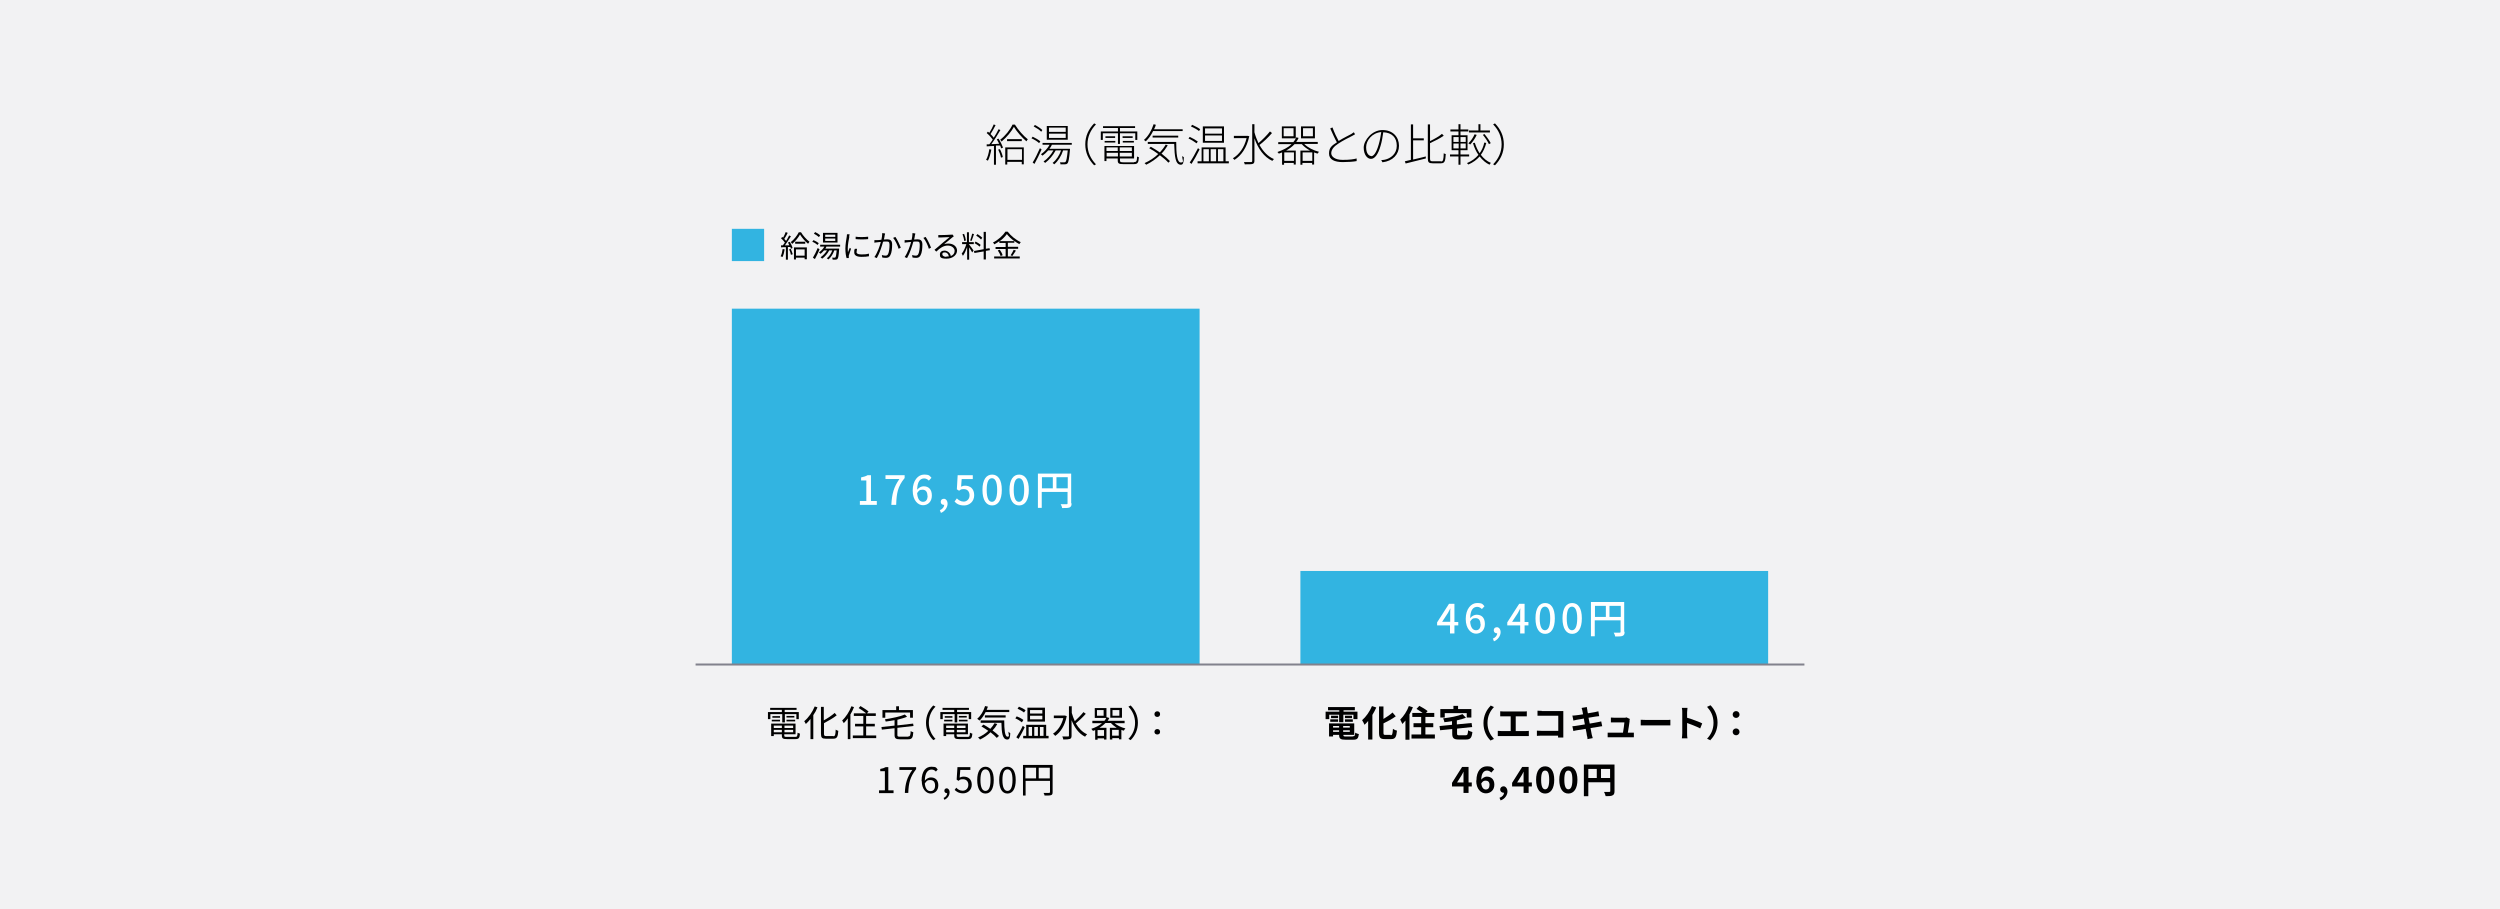
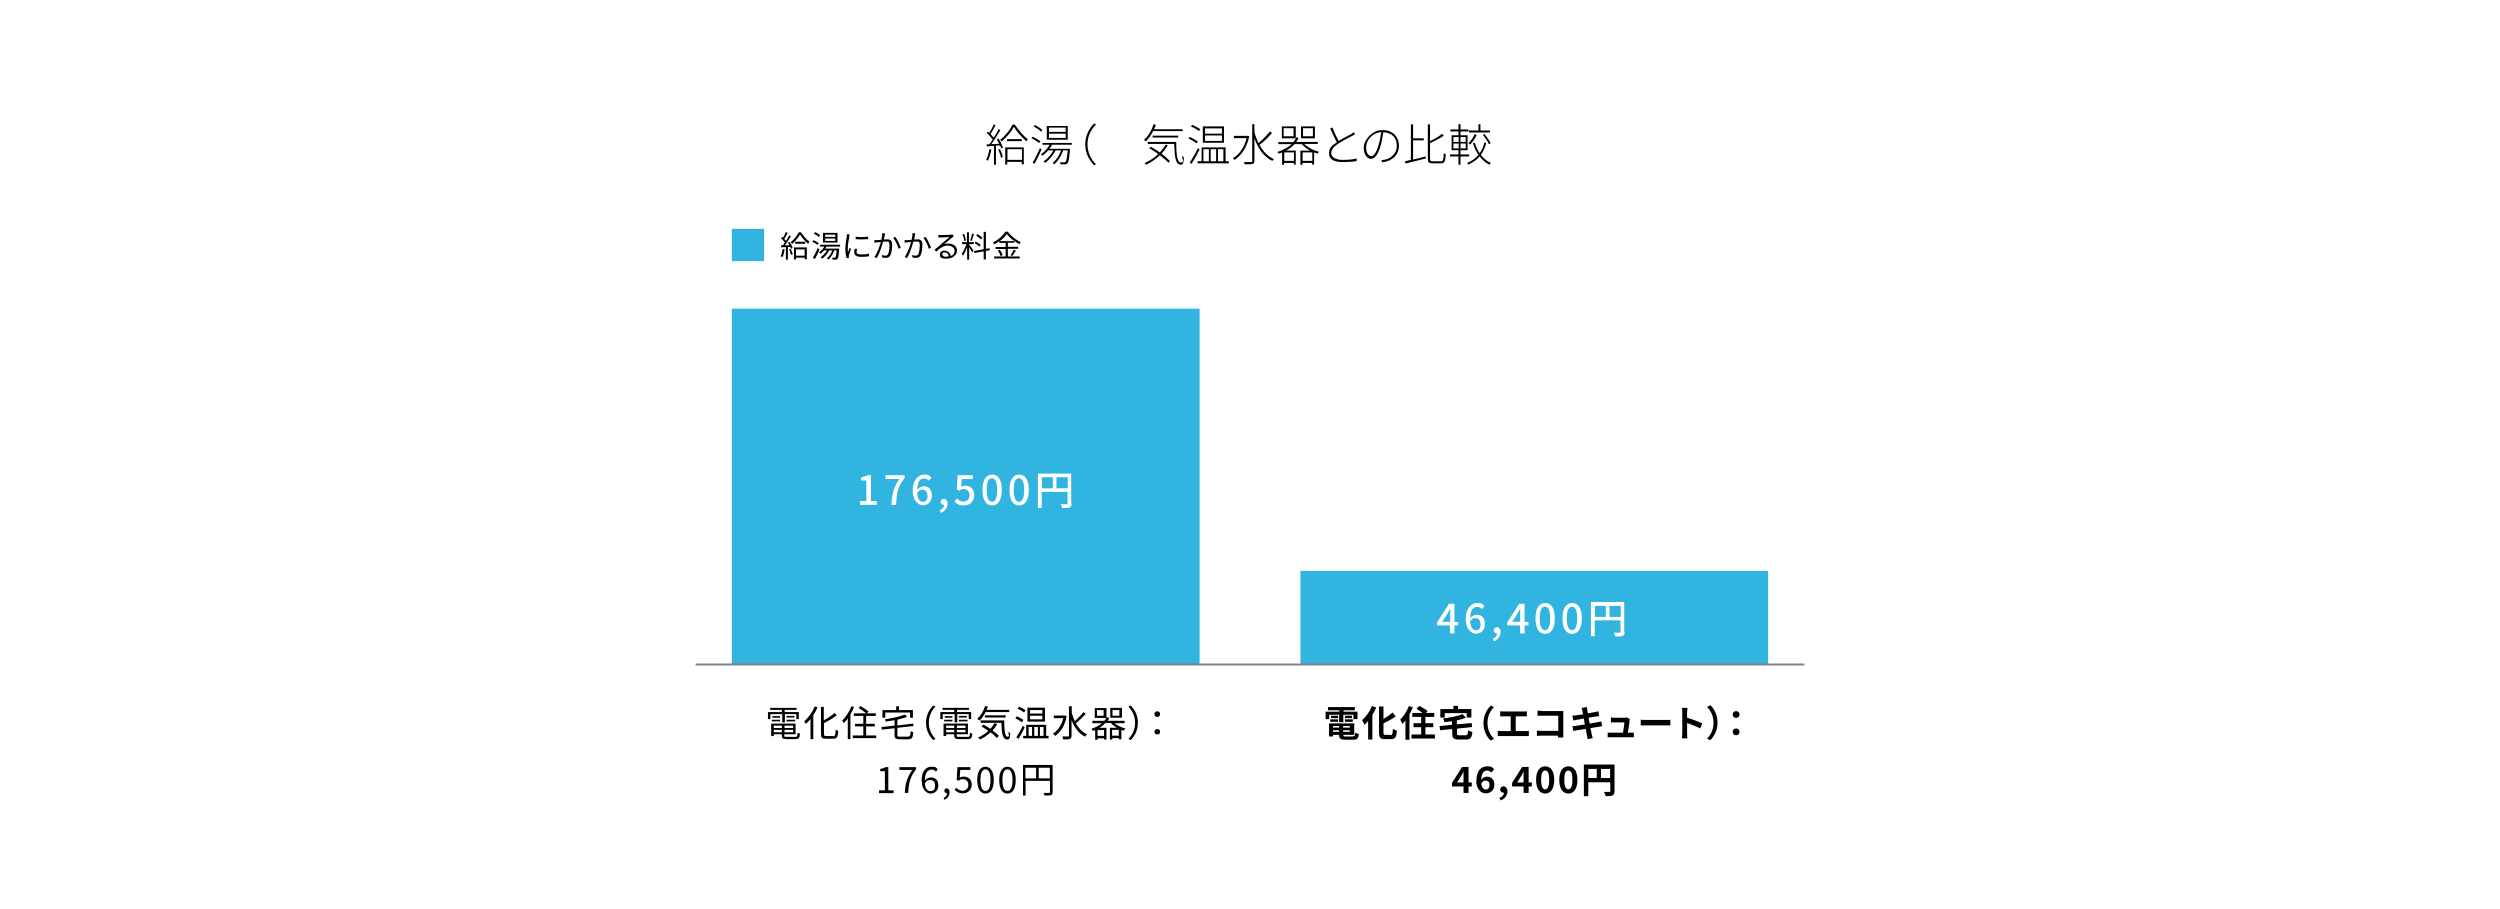
<svg xmlns="http://www.w3.org/2000/svg" id="_レイヤー_1" data-name="レイヤー 1" version="1.1" viewBox="0 0 1240 451">
  <defs>
    <style>
      .cls-1 {
        fill: none;
        stroke: #82828c;
      }

      .cls-2 {
        fill: #32b4e1;
      }

      .cls-2, .cls-3, .cls-4, .cls-5 {
        stroke-width: 0px;
      }

      .cls-3 {
        fill: #000;
      }

      .cls-6 {
        isolation: isolate;
      }

      .cls-4 {
        fill: #fff;
      }

      .cls-5 {
        fill: #f2f2f3;
      }
    </style>
  </defs>
  <g id="_長方形_2938" data-name="長方形 2938">
-     <rect class="cls-5" x="0" width="1240" height="451" />
-   </g>
+     </g>
  <g>
    <rect id="_長方形_2949" data-name="長方形 2949" class="cls-2" x="363" y="153.1" width="232" height="176.5" />
    <g>
      <g id="_ガス併用住宅" data-name="ガス併用住宅" class="cls-6">
        <g class="cls-6">
          <path class="cls-3" d="M387.8,354.2h-5.7v2.5h-1.2v-3.5h6.9v-1.1h-5.8v-1h13.1v1h-5.9v1.1h7v3.5h-1.2v-2.5h-5.7v4.1h-1.3v-4.1ZM394.4,365.5c1,0,1.1-.3,1.2-2.1.3.2.8.4,1.2.5-.2,2.2-.6,2.7-2.3,2.7h-4.1c-2,0-2.6-.3-2.6-1.8v-.6h-4v.9h-1.3v-6.2h12.1v5.3h-5.6v.6c0,.6.2.7,1.4.7h4ZM382.8,357h4.1v.8h-4.1v-.8ZM386.9,356h-3.8v-.8h3.8v.8ZM383.8,359.9v1.2h4v-1.2h-4ZM387.8,363.2v-1.2h-4v1.2h4ZM393.4,359.9h-4.3v1.2h4.3v-1.2ZM393.4,363.2v-1.2h-4.3v1.2h4.3ZM394,355.1v.8h-3.9v-.8h3.9ZM390.1,357h4.3v.8h-4.3v-.8Z" />
          <path class="cls-3" d="M405.4,351c-.5,1.3-1.2,2.6-2,3.7v11.9h-1.4v-10c-.8,1-1.5,1.8-2.3,2.5-.1-.3-.6-1-.8-1.4,2.1-1.7,4-4.4,5.2-7.3l1.3.4ZM413.2,365.2c1,0,1.2-.6,1.3-3.3.3.2.9.5,1.3.6-.2,2.9-.6,3.9-2.5,3.9h-3.7c-1.9,0-2.4-.5-2.4-2.5v-13.3h1.4v6.7c2-1.1,4.1-2.5,5.4-3.7l1,1.2c-1.7,1.4-4.1,2.7-6.3,3.9v5.2c0,1,.2,1.2,1.2,1.2h3.5Z" />
          <path class="cls-3" d="M423.6,350.7c-.5,1.3-1.1,2.5-1.8,3.7v12.2h-1.3v-10.3c-.6.9-1.3,1.7-2,2.4-.1-.3-.5-1-.8-1.3,1.8-1.7,3.6-4.4,4.6-7.1l1.2.4ZM434.6,364.8v1.3h-11.6v-1.3h5.2v-4.5h-4.1v-1.3h4.1v-3.9h-4.7v-1.3h6.1c-.9-.8-2.5-1.9-3.7-2.6l.9-1c1.3.8,3.1,1.9,4,2.7l-.8.9h4.4v1.3h-4.8v3.9h4.3v1.3h-4.3v4.5h5.1Z" />
          <path class="cls-3" d="M450.4,365.3c1,0,1.2-.5,1.3-2.7.3.3.9.4,1.3.6-.2,2.7-.6,3.5-2.6,3.5h-4c-2.1,0-2.7-.5-2.7-2.2v-3.3l-6.3.7-.2-1.3,6.5-.7v-2.7c-1.5.3-3,.5-4.4.7,0-.3-.3-.8-.4-1.1,3.6-.6,7.7-1.4,9.9-2.4l1.1,1.1c-1.3.6-3,1-4.8,1.5v2.8l7.8-.9.2,1.2-8,.9v3.5c0,.8.2.9,1.4.9h3.9ZM439.1,356h-1.4v-3.8h6.8v-1.9h1.4v1.9h6.9v3.8h-1.4v-2.6h-12.3v2.6Z" />
          <path class="cls-3" d="M462.9,349.9l1.1.6c-2.1,2.1-3.3,4.8-3.3,8s1.3,5.9,3.3,8l-1.1.6c-2.2-2.2-3.6-5.1-3.6-8.6s1.4-6.4,3.6-8.6Z" />
          <path class="cls-3" d="M473.3,354.2h-5.7v2.5h-1.2v-3.5h6.9v-1.1h-5.8v-1h13.1v1h-5.9v1.1h7v3.5h-1.2v-2.5h-5.7v4.1h-1.3v-4.1ZM479.9,365.5c1,0,1.1-.3,1.2-2.1.3.2.8.4,1.2.5-.2,2.2-.6,2.7-2.3,2.7h-4.1c-2,0-2.6-.3-2.6-1.8v-.6h-4v.9h-1.3v-6.2h12.1v5.3h-5.6v.6c0,.6.2.7,1.4.7h4ZM468.3,357h4.1v.8h-4.1v-.8ZM472.4,356h-3.8v-.8h3.8v.8ZM469.3,359.9v1.2h4v-1.2h-4ZM473.3,363.2v-1.2h-4v1.2h4ZM478.9,359.9h-4.3v1.2h4.3v-1.2ZM478.9,363.2v-1.2h-4.3v1.2h4.3ZM479.5,355.1v.8h-3.9v-.8h3.9ZM475.6,357h4.3v.8h-4.3v-.8Z" />
          <path class="cls-3" d="M488.8,353.3c-.8,1.6-1.8,3-2.9,4.1-.3-.2-.9-.6-1.2-.9,1.7-1.4,3.1-3.7,3.9-6.3l1.4.3c-.2.6-.4,1.1-.6,1.6h11.2v1.1h-11.7ZM494.6,359.2c-.6,1.1-1.4,2.2-2.3,3.1,1.3.9,2.4,1.9,3.2,2.7l-1.1,1c-.7-.8-1.8-1.8-3.1-2.8-1.5,1.5-3.3,2.7-5.2,3.6-.2-.3-.7-.8-1-1,1.9-.8,3.7-1.9,5.1-3.3-1.1-.8-2.3-1.5-3.4-2.2l1-.9c1.1.6,2.3,1.3,3.4,2.1.8-.9,1.5-1.8,2.1-2.8l1.3.4ZM498.1,357.3c0,4.6.3,8.1,1.6,8.1s.4-1,.5-2.5c.3.3.6.6.9.8-.1,2.3-.4,3.1-1.5,3.1-2.4,0-2.8-3.4-2.9-8.3h-10.3v-1.2h11.6ZM488.5,355.9v-1.1h10.3v1.1h-10.3Z" />
          <path class="cls-3" d="M506.9,358.3c-.7-.6-2.1-1.5-3.3-2l.7-1c1.2.5,2.6,1.2,3.3,1.8l-.7,1.1ZM508.3,360.7c-.9,1.9-2.1,4.1-3.1,5.8l-1.1-.8c.9-1.4,2.3-3.7,3.2-5.7l1,.8ZM507.9,353.4c-.7-.6-2.1-1.4-3.2-1.9l.7-1c1.1.4,2.6,1.2,3.3,1.8l-.8,1.1ZM520.1,365v1.2h-12.6v-1.2h1.5v-5.5h9.9v5.5h1.2ZM518.3,357.9h-8.7v-6.9h8.7v6.9ZM510.2,365h1.7v-4.4h-1.7v4.4ZM517,352.2h-6.1v1.7h6.1v-1.7ZM517,355h-6.1v1.8h6.1v-1.8ZM513,360.6v4.4h1.8v-4.4h-1.8ZM515.8,360.6v4.4h1.8v-4.4h-1.8Z" />
          <path class="cls-3" d="M529.1,355.2c-.9,4.7-3.1,8-5.7,9.8-.2-.3-.8-.8-1.1-1.1,2.3-1.5,4.2-4.1,5.1-7.7h-4.7v-1.3h5.5c0,0,.9.3.9.3ZM538.5,354.1c-1.4,1.6-3.4,3.5-4.9,4.7,1.4,2.4,3.3,4.4,5.6,5.4-.3.3-.8.8-1,1.2-3.1-1.5-5.3-4.6-6.7-8.2v7.7c0,1-.3,1.4-.8,1.6-.6.2-1.6.3-3.3.3,0-.4-.3-1.1-.5-1.5,1.3,0,2.4,0,2.8,0,.4,0,.5-.1.5-.5v-14.5h1.4v3.3c.4,1.4.9,2.8,1.5,4.1,1.4-1.3,3.2-3.1,4.3-4.5l1.2.9Z" />
          <path class="cls-3" d="M552.7,358.6c1.4,1.2,3.4,2.2,5.5,2.7-.3.3-.6.8-.8,1.1-.4-.1-.8-.2-1.2-.4v4.7h-1.2v-.6h-3.3v.7h-1.2v-5.8h3.4c-1.1-.7-2.1-1.5-2.9-2.4h-2.7c-.8.9-1.9,1.7-3,2.4h3.5v5.8h-1.2v-.6h-3.2v.7h-1.2v-4.8c-.4.2-.7.3-1.1.4-.2-.3-.6-.8-.8-1,2.1-.7,3.9-1.6,5.3-2.8h-4.8v-1.2h6c.4-.4.7-.9.9-1.4h-5.7v-4.9h5.8v4.7-.2c.1,0,1.4.4,1.4.4-.2.5-.5,1-.8,1.4h8.4v1.2h-5ZM547.4,352.2h-3.3v2.8h3.3v-2.8ZM547.6,362.1h-3.2v2.9h3.2v-2.9ZM556.5,356h-5.8v-4.9h5.8v4.9ZM554.9,364.9v-2.9h-3.3v2.9h3.3ZM555.2,352.2h-3.4v2.8h3.4v-2.8Z" />
          <path class="cls-3" d="M560.8,367.1l-1.1-.6c2.1-2.1,3.3-4.8,3.3-8s-1.3-5.9-3.3-8l1.1-.6c2.2,2.2,3.6,5.1,3.6,8.6s-1.4,6.4-3.6,8.6Z" />
          <path class="cls-3" d="M572.6,354.2c0-.8.6-1.4,1.4-1.4s1.4.5,1.4,1.4-.6,1.4-1.4,1.4-1.4-.5-1.4-1.4ZM572.6,363c0-.8.6-1.4,1.4-1.4s1.4.5,1.4,1.4-.6,1.3-1.4,1.3-1.4-.5-1.4-1.3Z" />
          <path class="cls-3" d="M436,392h2.9v-9.5h-2.3v-1.1c1.2-.2,2-.5,2.7-.9h1.3v11.5h2.6v1.4h-7.2v-1.4Z" />
          <path class="cls-3" d="M452.5,381.9h-6.4v-1.4h8.3v1c-3,3.9-3.7,6.8-3.9,11.8h-1.7c.2-4.8,1.2-7.9,3.7-11.4Z" />
          <path class="cls-3" d="M457.1,387.4c0-5.2,2.3-7.1,4.9-7.1s2.4.6,3.1,1.4l-.9,1c-.5-.6-1.3-1-2.1-1-1.8,0-3.3,1.4-3.4,5.5.8-1,2-1.6,3-1.6,2.2,0,3.7,1.3,3.7,3.9s-1.7,4.1-3.8,4.1-4.4-2.1-4.4-6.2ZM458.7,388.5c.2,2.5,1.2,3.9,2.8,3.9s2.3-1.1,2.3-2.8-.8-2.7-2.4-2.7-1.8.5-2.7,1.7Z" />
          <path class="cls-3" d="M468,395.8c1.1-.5,1.8-1.4,1.8-2.4,0,0-.1,0-.2,0-.6,0-1.2-.4-1.2-1.2s.6-1.2,1.2-1.2,1.4.7,1.4,1.9c0,1.7-1,3.1-2.6,3.8l-.4-1Z" />
          <path class="cls-3" d="M473.5,391.8l.8-1.1c.8.8,1.7,1.5,3.2,1.5s2.8-1.1,2.8-2.9-1.1-2.8-2.7-2.8-1.4.3-2.2.8l-.9-.6.4-6.2h6.4v1.4h-5l-.3,3.8c.6-.3,1.2-.5,2-.5,2.2,0,4,1.3,4,4s-2.1,4.3-4.3,4.3-3.3-.9-4.2-1.7Z" />
          <path class="cls-3" d="M484.7,386.9c0-4.3,1.6-6.6,4.1-6.6s4.1,2.3,4.1,6.6-1.5,6.7-4.1,6.7-4.1-2.4-4.1-6.7ZM491.3,386.9c0-3.8-1-5.3-2.5-5.3s-2.5,1.5-2.5,5.3,1,5.4,2.5,5.4,2.5-1.6,2.5-5.4Z" />
          <path class="cls-3" d="M495.6,386.9c0-4.3,1.6-6.6,4.1-6.6s4.1,2.3,4.1,6.6-1.5,6.7-4.1,6.7-4.1-2.4-4.1-6.7ZM502.2,386.9c0-3.8-1-5.3-2.5-5.3s-2.5,1.5-2.5,5.3,1,5.4,2.5,5.4,2.5-1.6,2.5-5.4Z" />
          <path class="cls-3" d="M522.1,392.9c0,.9-.2,1.3-.8,1.5-.6.2-1.6.2-3.2.2,0-.4-.3-1-.5-1.3,1.2,0,2.4,0,2.7,0,.3,0,.5-.1.5-.5v-5.5h-12.1v7.3h-1.3v-15.2h14.7v13.4ZM508.6,386.1h5.3v-5.3h-5.3v5.3ZM520.7,386.1v-5.3h-5.5v5.3h5.5Z" />
        </g>
      </g>
      <g id="_電化住宅" data-name="電化住宅" class="cls-6">
        <g class="cls-6">
          <path class="cls-3" d="M659.4,356.7h-1.9v-3.7h6.8v-.7h-5.6v-1.6h13.3v1.6h-5.6v.7h6.9v3.7h-2v-2.2h-5v3.7h-2.1v-3.7h-4.9v2.2ZM671,365.2c.9,0,1.1-.3,1.2-1.8.4.3,1.2.6,1.8.7-.3,2.2-.8,2.8-2.8,2.8h-3.8c-2.5,0-3.2-.5-3.2-2.4h0c0,0-3,0-3,0v.8h-2v-6.5h12.5v5.7h-5.4c0,.7.2.8,1.3.8h3.4ZM659.8,356.8h3.9v1.2h-3.9v-1.2ZM663.7,356.2h-3.5v-1.2h3.5v1.2ZM661.2,360.1v.8h3v-.8h-3ZM664.2,363v-.8h-3v.8h3ZM669.5,360.1h-3.3v.8h3.3v-.8ZM669.5,363v-.8h-3.3v.8h3.3ZM670.6,355v1.2h-3.5v-1.2h3.5ZM667.1,356.8h3.9v1.2h-3.9v-1.2Z" />
          <path class="cls-3" d="M682.6,351c-.5,1.2-1.2,2.4-1.9,3.6v12.2h-2.1v-9.2c-.6.7-1.2,1.4-1.8,1.9-.2-.5-.8-1.7-1.2-2.3,1.9-1.6,3.8-4.3,4.9-7l2.1.7ZM689.7,364.7c.9,0,1-.6,1.2-3.2.5.4,1.4.8,2,.9-.3,3.1-.8,4.2-2.9,4.2h-3.1c-2.3,0-2.9-.7-2.9-3.3v-12.9h2.2v6.2c1.7-1,3.3-2.1,4.5-3.2l1.6,1.9c-1.8,1.3-4,2.5-6.1,3.5v4.5c0,1.1.1,1.2,1,1.2h2.6Z" />
          <path class="cls-3" d="M700.8,350.8c-.5,1.2-1,2.3-1.7,3.5v12.6h-2v-9.5c-.5.6-1,1.2-1.5,1.7-.2-.5-.8-1.7-1.1-2.2,1.7-1.6,3.4-4.2,4.3-6.7l2,.6ZM711.7,364.3v2h-11.6v-2h4.8v-3.6h-3.8v-2h3.8v-3.1h-4.4v-2h5.1c-.9-.7-2.1-1.4-3-2l1.4-1.5c1.3.7,3.2,1.8,4.1,2.6l-.8.9h4.1v2h-4.4v3.1h3.9v2h-3.9v3.6h4.6Z" />
          <path class="cls-3" d="M726.9,364.7c1,0,1.1-.4,1.3-2.5.5.4,1.5.7,2.1.9-.3,2.9-1,3.7-3.2,3.7h-3.5c-2.6,0-3.3-.7-3.3-3v-2.2l-6,.6-.3-2.1,6.2-.6v-1.8c-1.3.2-2.6.4-3.8.5,0-.5-.4-1.4-.6-1.9,3.5-.4,7.3-1.1,9.6-2.1l1.7,1.8c-1.3.5-2.9,1-4.5,1.3v2l7.3-.7.3,2-7.5.8v2.4c0,.8.2.9,1.2.9h3.1ZM716.6,355.9h-2.2v-4.2h6.5v-1.6h2.3v1.6h6.6v4.2h-2.3v-2.2h-10.9v2.2Z" />
          <path class="cls-3" d="M739.3,349.9l1.7.8c-1.8,1.9-3.2,4.4-3.2,7.9s1.4,5.9,3.2,7.9l-1.7.8c-1.9-1.9-3.5-4.8-3.5-8.6s1.6-6.7,3.5-8.6Z" />
          <path class="cls-3" d="M745.8,352.9h9.8c.5,0,1.2,0,1.7-.1v2.5c-.5,0-1.2,0-1.7,0h-3.8v7.3h4.8c.6,0,1.2,0,1.7-.1v2.6c-.5,0-1.3,0-1.7,0h-11.9c-.5,0-1.2,0-1.8,0v-2.6c.6,0,1.2.1,1.8.1h4.6v-7.3h-3.5c-.5,0-1.3,0-1.7,0v-2.5c.5,0,1.2.1,1.7.1Z" />
          <path class="cls-3" d="M764.7,352.7h9.1c.5,0,1.3,0,1.6,0,0,.4,0,1.1,0,1.7v9.3c0,.6,0,1.6,0,2.1h-2.6c0-.3,0-.6,0-.9h-8.2c-.7,0-1.7,0-2.3.1v-2.6c.6,0,1.4.1,2.3.1h8.3v-7.5h-8.1c-.8,0-1.7,0-2.2,0v-2.5c.7,0,1.6.1,2.2.1Z" />
          <path class="cls-3" d="M784.6,351.1l2.5-.4c0,.4.1,1,.2,1.4,0,.3.1.8.3,1.7,1.5-.3,2.9-.5,3.5-.6.6-.1,1.3-.3,1.7-.4l.4,2.4c-.4,0-1.1.1-1.7.2-.7.1-2.1.3-3.6.6.2.9.4,1.9.6,2.9,1.6-.3,3.1-.5,3.9-.7.7-.1,1.4-.3,1.8-.4l.5,2.4c-.5,0-1.2.2-1.9.3-.9.1-2.3.4-3.9.6.3,1.5.5,2.7.6,3.2.1.5.3,1.2.5,1.8l-2.6.5c0-.7-.1-1.3-.3-1.8,0-.5-.3-1.8-.6-3.3-1.8.3-3.5.6-4.3.7-.8.1-1.4.3-1.8.4l-.5-2.4c.5,0,1.3-.1,1.9-.2.8-.1,2.5-.4,4.3-.7-.2-1-.4-2-.5-2.9-1.6.3-3,.5-3.5.6-.6.1-1,.2-1.7.4l-.5-2.5c.6,0,1.1,0,1.7-.1.6,0,2-.3,3.6-.5-.1-.8-.3-1.3-.3-1.6-.1-.5-.2-.9-.4-1.4Z" />
          <path class="cls-3" d="M808.3,357.5c-.1,1.1-.6,4.2-.9,5.9h1.2c.5,0,1.3,0,1.8,0v2.3c-.4,0-1.2,0-1.7,0h-9.5c-.6,0-1.1,0-1.8,0v-2.3c.5,0,1.2,0,1.8,0h5.8c.3-1.5.6-4.1.7-5.1h-4.9c-.6,0-1.3,0-1.8,0v-2.4c.5,0,1.3.1,1.8.1h4.6c.4,0,1.1,0,1.3-.2l1.7.8c0,.2-.1.6-.2.8Z" />
          <path class="cls-3" d="M816.7,357.1h9.7c.8,0,1.6,0,2.1-.1v2.8c-.4,0-1.4,0-2.1,0h-9.7c-1,0-2.2,0-2.9,0v-2.8c.6,0,2,.1,2.9.1Z" />
          <path class="cls-3" d="M834.4,353.3c0-.6,0-1.5-.2-2.2h2.8c0,.6-.2,1.4-.2,2.2v2.7c2.4.7,5.9,2,7.5,2.8l-1,2.5c-1.9-1-4.6-2-6.5-2.7v5.1c0,.5,0,1.8.2,2.5h-2.8c.1-.7.2-1.8.2-2.5v-10.4Z" />
          <path class="cls-3" d="M848.4,367.2l-1.7-.8c1.8-1.9,3.2-4.4,3.2-7.9s-1.4-5.9-3.2-7.9l1.7-.8c1.9,1.9,3.5,4.8,3.5,8.6s-1.6,6.7-3.5,8.6Z" />
          <path class="cls-3" d="M859.4,354.4c0-1,.8-1.7,1.7-1.7s1.7.7,1.7,1.7-.8,1.7-1.7,1.7-1.7-.7-1.7-1.7ZM859.4,363c0-1,.8-1.7,1.7-1.7s1.7.7,1.7,1.7-.8,1.7-1.7,1.7-1.7-.7-1.7-1.7Z" />
          <path class="cls-3" d="M725.9,390.1h-5.7v-1.8l5-7.9h3.2v7.7h1.6v2h-1.6v3.2h-2.5v-3.2ZM725.9,388.1v-2.6c0-.8,0-2,0-2.8h0c-.3.7-.7,1.4-1.1,2.1l-2.1,3.3h3.1Z" />
          <path class="cls-3" d="M732.3,387.2c0-5,2.5-7.1,5.2-7.1s2.8.7,3.6,1.5l-1.4,1.6c-.5-.5-1.3-1-2.1-1-1.5,0-2.8,1.1-2.9,4.5.7-.9,1.9-1.5,2.7-1.5,2.2,0,3.8,1.3,3.8,4s-1.9,4.3-4.2,4.3-4.8-1.9-4.8-6.4ZM734.7,388.6c.3,2.2,1.2,3,2.3,3s1.8-.8,1.8-2.3-.8-2.1-1.9-2.1-1.5.4-2.2,1.4Z" />
          <path class="cls-3" d="M743.8,395.7c1.4-.5,2.2-1.5,2.2-2.5h-.2c-.9,0-1.7-.6-1.7-1.6s.8-1.6,1.7-1.6,1.9,1,1.9,2.6-1.2,3.7-3.4,4.4l-.6-1.4Z" />
          <path class="cls-3" d="M755.7,390.1h-5.7v-1.8l5-7.9h3.2v7.7h1.6v2h-1.6v3.2h-2.5v-3.2ZM755.7,388.1v-2.6c0-.8,0-2,0-2.8h0c-.3.7-.7,1.4-1.1,2.1l-2.1,3.3h3.1Z" />
          <path class="cls-3" d="M761.9,386.8c0-4.4,1.8-6.7,4.5-6.7s4.5,2.3,4.5,6.7-1.8,6.8-4.5,6.8-4.5-2.4-4.5-6.8ZM768.4,386.8c0-3.6-.8-4.6-2-4.6s-2,1-2,4.6.9,4.7,2,4.7,2-1.1,2-4.7Z" />
          <path class="cls-3" d="M773.4,386.8c0-4.4,1.8-6.7,4.5-6.7s4.5,2.3,4.5,6.7-1.8,6.8-4.5,6.8-4.5-2.4-4.5-6.8ZM779.9,386.8c0-3.6-.8-4.6-2-4.6s-2,1-2,4.6.9,4.7,2,4.7,2-1.1,2-4.7Z" />
          <path class="cls-3" d="M800.8,392.4c0,1.2-.3,1.8-1,2.1-.7.4-1.8.4-3.4.4-.1-.6-.5-1.6-.8-2.1,1,0,2.2,0,2.6,0,.3,0,.5-.1.5-.4v-4.4h-10.9v6.9h-2.2v-15.7h15.2v13.2ZM787.8,385.9h4.2v-4.5h-4.2v4.5ZM798.6,385.9v-4.5h-4.5v4.5h4.5Z" />
        </g>
      </g>
    </g>
    <rect id="_長方形_2949-2" data-name="長方形 2949" class="cls-2" x="645" y="283.2" width="232" height="46.4" />
    <g id="_グループ_7504" data-name="グループ 7504">
      <g id="_グループ_7330" data-name="グループ 7330">
        <path id="_パス_10886" data-name="パス 10886" class="cls-2" d="M363,113.5h16v16h-16v-16Z" />
        <g id="_給湯料金" data-name="給湯料金" class="cls-6">
          <g class="cls-6">
            <path class="cls-3" d="M389.2,123.7c-.2,1.4-.6,2.9-1.1,3.8-.2-.1-.6-.3-.9-.4.5-.9.8-2.2,1-3.6l1,.2ZM391.7,119.9c.6,1,1.2,2.2,1.4,3.1l-.8.4c0-.3-.2-.6-.3-.9h-1.2v6.3h-1v-6.2c-.9,0-1.7,0-2.4.1v-1c0,0,.9,0,.9,0,.3-.4.7-.9,1-1.4-.5-.7-1.2-1.5-1.9-2.1l.6-.7c.1.1.3.3.4.4.5-.8,1-2,1.3-2.8l1,.4c-.5,1-1.1,2.2-1.7,3,.3.3.6.7.9,1,.6-.9,1.1-1.9,1.5-2.7l.9.4c-.9,1.4-2,3.2-3,4.5h2.2c-.2-.6-.5-1-.7-1.4l.8-.3ZM392.2,123.4c.4.9.8,2,1,2.7l-.9.3c-.1-.8-.5-1.9-.9-2.7l.8-.3ZM397.3,115.2c1,1.7,2.7,3.6,4.2,4.7-.2.3-.5.7-.7,1-1.5-1.2-3.1-3.1-4-4.6-.8,1.5-2.3,3.4-3.9,4.7-.1-.3-.4-.7-.7-.9,1.6-1.2,3.2-3.3,4-4.9h1.1ZM393.8,122.7h6.4v5.9h-1.1v-.8h-4.3v.9h-1v-6ZM399.4,119.9v1h-5v-1h5ZM394.8,123.7v3.1h4.3v-3.1h-4.3Z" />
            <path class="cls-3" d="M405.5,121.5c-.5-.5-1.6-1.2-2.6-1.6l.6-.8c.9.4,2,1,2.6,1.5l-.6.9ZM406.5,123.7c-.7,1.6-1.5,3.4-2.3,4.8l-1-.7c.7-1.1,1.7-3.1,2.4-4.8l.9.7ZM406.2,117.6c-.5-.5-1.6-1.2-2.5-1.7l.6-.8c.9.4,2,1.1,2.5,1.6l-.6.9ZM410,122.2c-.2.4-.4.7-.6,1.1h6.8s0,.3,0,.5c-.2,3-.4,4.1-.8,4.6-.2.3-.5.3-.9.4-.3,0-.9,0-1.5,0,0-.3-.1-.7-.3-1,.5,0,1,0,1.2,0s.3,0,.5-.2c.2-.3.4-1.2.6-3.4h-1.2c-.6,1.8-1.7,3.5-2.9,4.5-.2-.2-.6-.5-.8-.6,1.2-.9,2.1-2.3,2.7-3.9h-1.5c-.9,1.7-2.2,3.2-3.5,4.1-.2-.2-.5-.5-.8-.7,1.2-.8,2.4-2.1,3.2-3.4h-1.5c-.5.6-1.1,1.2-1.7,1.7-.2-.2-.6-.5-.8-.7,1-.7,2.1-1.8,2.7-2.9h-2.1v-.9h9.9v.9h-6.6ZM415.4,120.3h-7.2v-4.8h7.2v4.8ZM414.3,116.4h-5v1.1h5v-1.1ZM414.3,118.3h-5v1.2h5v-1.2Z" />
            <path class="cls-3" d="M421.3,117.3c-.3,1.4-.8,4.1-.8,5.7s0,1.4.1,2.1c.3-.7.6-1.6.9-2.2l.6.5c-.4,1.1-.9,2.7-1.1,3.4,0,.2,0,.5,0,.7,0,.2,0,.4,0,.5h-1.1c-.3-1-.6-2.7-.6-4.7s.5-4.8.7-6c0-.3.1-.7.1-1.1h1.3c0,.4-.2.9-.3,1.1ZM424.8,124.9c0,.7.5,1.3,2.5,1.3s2.5-.1,3.7-.4v1.3c-.9.2-2.2.3-3.7.3-2.5,0-3.6-.8-3.6-2.2s0-1,.3-1.8h1.1c-.1.7-.2,1.1-.2,1.5ZM430.6,117.4v1.2c-1.6.2-4.5.2-6.2,0v-1.2c1.6.3,4.7.2,6.2,0Z" />
            <path class="cls-3" d="M438.8,116.7c0,.4-.2,1.3-.4,2.1.7,0,1.3-.1,1.7-.1,1.3,0,2.4.5,2.4,2.5s-.2,4.2-.9,5.4c-.5,1-1.2,1.3-2.2,1.3s-1.3-.1-1.8-.2l-.2-1.2c.6.2,1.4.3,1.8.3s1-.1,1.3-.8c.5-1,.7-3,.7-4.6s-.6-1.6-1.6-1.6-1,0-1.6.1c-.6,2.2-1.6,5.5-3.1,8.1l-1.2-.5c1.5-2.1,2.7-5.5,3.2-7.5-.8,0-1.5.2-1.9.2-.3,0-1,.1-1.3.2v-1.3c.3,0,.7,0,1.2,0,.5,0,1.4,0,2.3-.2.2-1.1.4-2.2.4-3.3l1.4.2c0,.3-.1.6-.2.9ZM446.9,122.8l-1.2.6c-.4-1.5-1.6-4.2-2.7-5.4l1.1-.5c.9,1.2,2.2,4,2.7,5.4Z" />
            <path class="cls-3" d="M453.8,116.7c0,.4-.2,1.3-.4,2.1.7,0,1.3-.1,1.7-.1,1.3,0,2.4.5,2.4,2.5s-.2,4.2-.9,5.4c-.5,1-1.2,1.3-2.2,1.3s-1.3-.1-1.8-.2l-.2-1.2c.6.2,1.4.3,1.8.3s1-.1,1.3-.8c.5-1,.7-3,.7-4.6s-.6-1.6-1.6-1.6-1,0-1.6.1c-.6,2.2-1.6,5.5-3.1,8.1l-1.2-.5c1.5-2.1,2.7-5.5,3.2-7.5-.8,0-1.5.2-1.9.2-.3,0-1,.1-1.3.2v-1.3c.3,0,.7,0,1.2,0,.5,0,1.4,0,2.3-.2.2-1.1.4-2.2.4-3.3l1.4.2c0,.3-.1.6-.2.9ZM461.9,122.8l-1.2.6c-.4-1.5-1.6-4.2-2.7-5.4l1.1-.5c.9,1.2,2.2,4,2.7,5.4Z" />
            <path class="cls-3" d="M466.5,116.6c.8,0,4.4-.1,5.1-.2.4,0,.7,0,.8-.1l.7.9c-.3.2-.6.4-.8.6-.8.6-2.8,2.3-4,3.3.7-.2,1.4-.3,2.1-.3,2.5,0,4.3,1.5,4.3,3.5s-2,4-5.2,4-3.3-.9-3.3-2.1.9-1.9,2.3-1.9,2.9,1.2,3.1,2.7c1.2-.5,1.9-1.3,1.9-2.6s-1.4-2.6-3.4-2.6-3.8,1.1-5.7,3l-.9-.9c1.2-1,3.2-2.6,4-3.4.8-.7,2.7-2.3,3.5-2.9-.8,0-3.8.2-4.6.2-.3,0-.7,0-1,0v-1.2c.3,0,.7,0,1,0ZM469.4,127.2c.4,0,.8,0,1.2,0-.1-1.2-.9-2-2-2s-1.2.4-1.2,1,.8,1.2,2,1.2Z" />
            <path class="cls-3" d="M480.7,121.3c.4.5,1.9,2.4,2.2,3l-.7.9c-.3-.6-1-1.7-1.5-2.5v6.1h-1v-6.2c-.6,1.6-1.3,3.3-2.1,4.3-.1-.3-.4-.8-.6-1.1.9-1,1.8-3,2.3-4.7h-2.1v-1h2.4v-4.9h1v4.9h2.4v1h-2.4v.2ZM478.2,119.5c0-.9-.4-2.3-.8-3.3l.8-.2c.4,1,.8,2.4.9,3.3l-.9.2ZM483.1,116.1c-.4,1.1-.8,2.5-1.2,3.4l-.7-.2c.3-.9.8-2.4,1-3.4l1,.2ZM489,124.5v4.2h-1.1v-4l-4.6.8-.2-1,4.8-.9v-8.6h1.1v8.4l1.8-.3.2,1-1.9.3ZM485.9,122.4c-.5-.6-1.6-1.3-2.5-1.8l.5-.8c.9.5,2,1.1,2.5,1.7l-.6.9ZM486.6,118.8c-.5-.6-1.5-1.4-2.4-1.9l.6-.8c.8.5,1.9,1.3,2.4,1.8l-.6.9Z" />
            <path class="cls-3" d="M499.9,127.2h5.9v1h-12.7v-1h5.7v-3.7h-5v-1h5v-2h-3.1v-.9c-.8.6-1.6,1.1-2.5,1.6-.1-.3-.4-.6-.7-.9,2.6-1.3,5-3.5,6.2-5.4h1.1c1.6,2.1,4.2,4.2,6.5,5.2-.3.3-.5.7-.7,1-.8-.4-1.7-1-2.5-1.6v.9h-3.2v2h5.1v1h-5.1v3.7ZM495.9,123.9c.6.8,1.2,1.9,1.4,2.7l-1,.4c-.2-.8-.8-1.9-1.4-2.8l.9-.3ZM503.1,119.6c-1.5-1.1-2.8-2.3-3.7-3.5-.8,1.1-2,2.4-3.5,3.5h7.2ZM501.2,126.7c.5-.7,1.2-1.9,1.6-2.8l1.1.4c-.6.9-1.3,2-1.8,2.7l-.8-.4Z" />
          </g>
        </g>
      </g>
    </g>
    <line class="cls-1" x1="345" y1="329.6" x2="895" y2="329.6" />
    <g id="_ガス併用住宅-2" data-name="ガス併用住宅" class="cls-6">
      <g class="cls-6">
        <path class="cls-4" d="M426.5,248.5h3.2v-10.2h-2.6v-1.5c1.4-.3,2.4-.6,3.2-1.1h1.7v12.8h2.9v1.9h-8.4v-1.9Z" />
        <path class="cls-4" d="M446.1,237.6h-6.9v-1.9h9.5v1.4c-3.5,4.3-4,7.6-4.2,13.3h-2.4c.3-5.4,1.2-8.8,4-12.8Z" />
        <path class="cls-4" d="M460.7,238.4c-.5-.6-1.4-1.1-2.3-1.1-1.9,0-3.4,1.4-3.5,5.6.9-1.1,2.1-1.7,3.2-1.7,2.5,0,4.1,1.5,4.1,4.6s-2,4.8-4.4,4.8-5.1-2.3-5.1-7.3,2.7-7.9,5.6-7.9,2.8.7,3.7,1.6l-1.3,1.4ZM460,245.9c0-1.9-.8-3-2.4-3s-1.9.5-2.7,1.7c.2,2.9,1.3,4.3,2.9,4.3s2.3-1.2,2.3-3.1Z" />
        <path class="cls-4" d="M466.1,253.1c1.4-.6,2.2-1.6,2.2-2.7,0,0-.1,0-.2,0-.8,0-1.5-.5-1.5-1.5s.7-1.5,1.6-1.5,1.8.9,1.8,2.5-1.2,3.7-3.3,4.5l-.5-1.3Z" />
        <path class="cls-4" d="M473.5,248.7l1.1-1.5c.8.8,1.9,1.6,3.4,1.6s2.9-1.2,2.9-3.1-1.1-3.1-2.8-3.1-1.5.3-2.4.8l-1.1-.7.4-7h7.5v1.9h-5.5l-.3,3.8c.6-.3,1.2-.5,2-.5,2.5,0,4.5,1.5,4.5,4.7s-2.4,5.1-5,5.1-3.8-.9-4.8-2Z" />
        <path class="cls-4" d="M487.3,243c0-5.1,1.9-7.6,4.8-7.6s4.8,2.5,4.8,7.6-1.9,7.7-4.8,7.7-4.8-2.6-4.8-7.7ZM494.6,243c0-4.2-1.1-5.8-2.6-5.8s-2.6,1.5-2.6,5.8,1.1,5.9,2.6,5.9,2.6-1.6,2.6-5.9Z" />
        <path class="cls-4" d="M500.7,243c0-5.1,1.9-7.6,4.8-7.6s4.8,2.5,4.8,7.6-1.9,7.7-4.8,7.7-4.8-2.6-4.8-7.7ZM508,243c0-4.2-1.1-5.8-2.6-5.8s-2.6,1.5-2.6,5.8,1.1,5.9,2.6,5.9,2.6-1.6,2.6-5.9Z" />
        <path class="cls-4" d="M531.5,249.7c0,1.1-.2,1.6-1,2-.7.3-1.9.3-3.7.3,0-.5-.4-1.4-.7-1.9,1.3,0,2.6,0,2.9,0,.4,0,.5-.1.5-.5v-5.6h-12.8v7.9h-1.9v-17h16.5v14.7ZM516.8,242.2h5.4v-5.5h-5.4v5.5ZM529.6,242.2v-5.5h-5.6v5.5h5.6Z" />
      </g>
    </g>
    <g class="cls-6">
      <path class="cls-4" d="M723.3,310.2h-1.9v4h-2.2v-4h-6.4v-1.5l5.9-9.2h2.7v9h1.9v1.8ZM719.3,308.4v-3.9c0-.8,0-2,.1-2.8h0c-.4.7-.8,1.5-1.2,2.3l-2.9,4.4h4Z" />
      <path class="cls-4" d="M735,302.1c-.5-.6-1.4-1.1-2.3-1.1-1.9,0-3.4,1.4-3.5,5.6.9-1.1,2.1-1.7,3.2-1.7,2.5,0,4.1,1.5,4.1,4.6s-2,4.8-4.4,4.8-5.1-2.3-5.1-7.3,2.7-7.9,5.6-7.9,2.8.7,3.7,1.6l-1.3,1.4ZM734.3,309.6c0-1.9-.8-3-2.4-3s-1.9.5-2.7,1.7c.2,2.9,1.3,4.3,2.9,4.3s2.3-1.2,2.3-3.1Z" />
      <path class="cls-4" d="M740.4,316.8c1.4-.6,2.2-1.6,2.2-2.7,0,0-.1,0-.2,0-.8,0-1.5-.5-1.5-1.5s.7-1.5,1.6-1.5,1.8.9,1.8,2.5-1.2,3.7-3.3,4.5l-.5-1.3Z" />
      <path class="cls-4" d="M758.1,310.2h-1.9v4h-2.2v-4h-6.4v-1.5l5.9-9.2h2.7v9h1.9v1.8ZM754,308.4v-3.9c0-.8,0-2,.1-2.8h0c-.4.7-.8,1.5-1.2,2.3l-2.9,4.4h4Z" />
      <path class="cls-4" d="M761.6,306.7c0-5.1,1.9-7.6,4.8-7.6s4.8,2.5,4.8,7.6-1.9,7.7-4.8,7.7-4.8-2.6-4.8-7.7ZM768.9,306.7c0-4.2-1.1-5.8-2.6-5.8s-2.6,1.5-2.6,5.8,1.1,5.9,2.6,5.9,2.6-1.6,2.6-5.9Z" />
      <path class="cls-4" d="M775,306.7c0-5.1,1.9-7.6,4.8-7.6s4.8,2.5,4.8,7.6-1.9,7.7-4.8,7.7-4.8-2.6-4.8-7.7ZM782.3,306.7c0-4.2-1.1-5.8-2.6-5.8s-2.6,1.5-2.6,5.8,1.1,5.9,2.6,5.9,2.6-1.6,2.6-5.9Z" />
      <path class="cls-4" d="M805.8,313.4c0,1.1-.2,1.6-1,2-.7.3-1.9.3-3.7.3,0-.5-.4-1.4-.7-1.9,1.3,0,2.6,0,2.9,0,.4,0,.5-.1.5-.5v-5.6h-12.8v7.9h-1.9v-17h16.5v14.7ZM791.1,306h5.4v-5.5h-5.4v5.5ZM803.9,306v-5.5h-5.6v5.5h5.6Z" />
    </g>
  </g>
  <g>
    <path class="cls-3" d="M491.7,74.2c-.4,2-.9,4.1-1.7,5.5-.2-.1-.6-.4-.9-.4.8-1.4,1.3-3.3,1.6-5.3l1,.2ZM495.3,68.8c.9,1.4,1.8,3.3,2.2,4.4l-.9.4c-.1-.4-.3-.9-.5-1.4h-2.1v9.5h-1v-9.3c-1.3,0-2.6.2-3.6.2v-1c0,0,1.3,0,1.3,0,.6-.7,1.1-1.5,1.7-2.4-.7-1-1.9-2.3-3-3.2l.6-.7c.2.2.5.4.7.6.8-1.2,1.7-3,2.2-4.2l.9.4c-.7,1.4-1.7,3.2-2.5,4.4.6.6,1.2,1.2,1.6,1.8.9-1.4,1.8-2.9,2.4-4.2l.9.4c-1.3,2.2-3,5-4.5,7,1.2,0,2.6-.1,3.9-.2-.4-.7-.8-1.5-1.2-2.2l.8-.3ZM495.9,73.9c.7,1.2,1.3,2.9,1.5,4l-.9.3c-.2-1.1-.8-2.8-1.4-4l.8-.2ZM503.4,61.8c1.6,2.6,4.2,5.6,6.4,7.3-.3.3-.5.7-.7,1-2.2-1.9-4.8-4.8-6.2-7.2-1.2,2.3-3.6,5.2-6.1,7.3-.2-.3-.4-.6-.7-.9,2.5-1.9,5-5,6.1-7.5h1.1ZM498.6,73.1h9.2v8.4h-1v-1.2h-7.2v1.3h-1v-8.5ZM506.8,69v1h-7.3v-1h7.3ZM499.7,74v5.3h7.2v-5.3h-7.2Z" />
    <path class="cls-3" d="M515.4,71c-.8-.8-2.4-1.8-3.8-2.4l.6-.8c1.3.6,3,1.6,3.8,2.3l-.6.9ZM516.6,74.2c-1,2.3-2.4,5.1-3.5,7.1l-.9-.7c1.1-1.7,2.5-4.6,3.6-7.1l.8.6ZM516.4,65.3c-.7-.8-2.4-1.9-3.7-2.6l.6-.7c1.3.6,2.9,1.7,3.7,2.5l-.6.9ZM521.7,71.9c-.3.7-.7,1.3-1.2,1.9h10.2s0,.3,0,.5c-.4,4.5-.7,6.2-1.3,6.8-.3.3-.6.4-1.2.4-.4,0-1.3,0-2.2,0,0-.3-.1-.7-.3-1,.9,0,1.8,0,2.1,0,.3,0,.5,0,.7-.2.4-.4.7-1.9,1.1-5.7h-2.3c-.9,2.8-2.5,5.3-4.4,6.9-.2-.2-.6-.5-.8-.7,1.9-1.5,3.3-3.7,4.2-6.2h-2.7c-1.3,2.5-3.2,4.7-5.2,6.2-.2-.2-.5-.5-.8-.7,1.9-1.3,3.7-3.3,4.9-5.5h-2.6c-.9,1-1.8,1.9-2.8,2.6-.2-.2-.5-.5-.8-.7,1.7-1.1,3.3-2.9,4.3-4.7h-3.5v-.9h14.5v.9h-9.9ZM529.6,69.3h-10.4v-6.8h10.4v6.8ZM528.6,63.3h-8.3v2.1h8.3v-2.1ZM528.6,66.3h-8.3v2.1h8.3v-2.1Z" />
    <path class="cls-3" d="M542.7,61.2l.9.5c-2.7,2.8-4.2,6.1-4.2,9.9s1.5,7.1,4.2,9.9l-.9.5c-2.8-2.9-4.4-6.3-4.4-10.4s1.6-7.5,4.4-10.4Z" />
-     <path class="cls-3" d="M554.5,66.1h-7.5v3.3h-1v-4.2h8.5v-1.7h-7.4v-.9h15.9v.9h-7.5v1.7h8.6v4.2h-1v-3.3h-7.6v5.3h-1v-5.3ZM562.5,80.4c1.2,0,1.4-.4,1.5-2.8.2.2.6.3.9.4-.2,2.7-.6,3.4-2.4,3.4h-5.4c-2.1,0-2.7-.3-2.7-1.8v-1h-5.6v1.3h-1v-7.5h14.7v6.2h-7v1c0,.7.3.9,1.7.9h5.3ZM547.9,69.9h5.3v.8h-5.3v-.8ZM553.1,67.6v.8h-4.8v-.8h4.8ZM548.8,73.1v1.8h5.6v-1.8h-5.6ZM554.5,77.6v-1.8h-5.6v1.8h5.6ZM561.4,73.1h-6v1.8h6v-1.8ZM561.4,77.6v-1.8h-6v1.8h6ZM561.8,67.6v.8h-5v-.8h5ZM556.9,69.9h5.5v.8h-5.5v-.8Z" />
    <path class="cls-3" d="M571.9,65.1c-1,2-2.2,3.7-3.6,5-.2-.2-.7-.5-.9-.7,2.1-1.8,3.8-4.7,4.8-7.8l1.1.3c-.2.8-.5,1.5-.9,2.2h14.2v.9h-14.7ZM579.2,72.1c-.9,1.5-1.9,2.9-3.1,4.1,1.7,1.3,3.2,2.6,4.2,3.7l-.8.8c-.9-1.1-2.5-2.4-4.2-3.7-2,1.9-4.3,3.5-6.8,4.7-.2-.2-.5-.6-.8-.8,2.5-1.1,4.8-2.6,6.8-4.5-1.5-1.1-3-2.1-4.5-2.9l.8-.7c1.5.8,3,1.8,4.5,2.8,1.1-1.2,2.1-2.5,2.9-3.9l1,.4ZM583.4,70.3c0,5.9.4,10.3,2.3,10.3s.6-1.3.7-3.2c.2.2.6.4.8.6-.1,2.8-.4,3.7-1.5,3.7-2.7,0-3.1-4-3.3-10.3h-13.1v-1h14.1ZM571.7,68.2v-.9h12.7v.9h-12.7Z" />
    <path class="cls-3" d="M593.5,71.1c-.9-.7-2.6-1.8-4-2.4l.6-.8c1.4.6,3.1,1.6,4,2.3l-.6.9ZM595,74.1c-1.1,2.3-2.7,5.2-4,7.2l-.9-.7c1.2-1.7,2.9-4.7,4.1-7.1l.8.6ZM594.7,65c-.8-.7-2.6-1.7-4-2.3l.6-.8c1.4.6,3.1,1.5,4,2.2l-.6.9ZM609.5,80v1h-15.5v-1h2v-6.9h11.9v6.9h1.6ZM607.1,70.8h-10.5v-8.1h10.5v8.1ZM596.9,80h2.7v-6h-2.7v6ZM606.1,63.7h-8.4v2.6h8.4v-2.6ZM606.1,67.2h-8.4v2.7h8.4v-2.7ZM600.5,74v6h2.7v-6h-2.7ZM604.1,74v6h2.7v-6h-2.7Z" />
    <path class="cls-3" d="M619.6,67.7c-1.2,5.7-4,9.5-7.3,11.6-.2-.2-.6-.7-.8-.8,3.1-1.8,5.7-5.3,6.8-10h-6.3v-1.1h7s.7.2.7.2ZM630.9,66c-1.7,2-4.2,4.4-6.2,5.9,1.8,3.2,4.2,5.8,7.2,7-.3.2-.6.6-.8.9-4.2-1.9-7.1-6.1-8.9-11.2v11.2c0,.9-.3,1.3-.9,1.5-.6.2-1.8.2-3.9.2,0-.3-.3-.8-.4-1.1,1.7,0,3.1,0,3.5,0,.4,0,.6-.2.6-.6v-18.2h1.1v4c.5,1.9,1.2,3.7,2,5.4,1.9-1.6,4.3-4,5.7-5.8l.9.7Z" />
    <path class="cls-3" d="M647,71.5c1.7,1.7,4.5,3.1,7.2,3.8-.2.2-.5.6-.7.9-.5-.2-1.1-.3-1.7-.6v6h-1v-.8h-4.8v.9h-1v-7h4.8c-1.6-.9-3.1-2-4.1-3.2h-3.6c-1.1,1.2-2.6,2.3-4.2,3.2h4.8v6.9h-1v-.8h-4.8v.9h-1v-6.1c-.5.2-1.1.4-1.6.6-.1-.2-.5-.6-.7-.8,2.8-1,5.3-2.2,7-3.9h-6.6v-1h7.5c.6-.7,1.1-1.5,1.5-2.4l1.1.3c-.3.7-.7,1.4-1.2,2h10.7v1h-6.7ZM642.7,68.6h-6.9v-5.9h6.9v5.9ZM641.6,63.6h-4.9v4h4.9v-4ZM641.8,75.6h-4.8v4.2h4.8v-4.2ZM652.2,68.6h-6.9v-5.9h6.9v5.9ZM650.9,79.8v-4.2h-4.8v4.2h4.8ZM651.2,63.6h-4.9v4h4.9v-4Z" />
    <path class="cls-3" d="M664,69.9c2.2-1.4,4.9-2.7,6.2-3.4.5-.3.9-.6,1.3-.9l.6,1c-.4.2-.8.5-1.4.8-1.6.8-4.8,2.4-7,3.9-2.2,1.4-3.4,3-3.4,4.7s1.9,3.3,5.6,3.3,5.4-.3,7-.7v1.3c-1.5.3-4.2.5-6.9.5-4,0-6.8-1.2-6.8-4.2s1.3-3.9,3.9-5.6c-1-1.7-2.2-4.5-3.3-6.9l1.1-.5c.9,2.5,2.1,5,3.1,6.8Z" />
    <path class="cls-3" d="M685.7,80.5l-.6-1.1c.6,0,1.3-.1,1.8-.2,2.8-.6,5.9-2.8,5.9-6.9s-2.4-6.5-6.7-6.7c-.3,2.2-.7,4.6-1.3,6.6-1.3,4.6-3,6.6-4.8,6.6s-3.6-2-3.6-5.6,4.1-8.7,9.3-8.7,8.2,3.5,8.2,7.8-3.1,7.6-8.2,8.2ZM680.1,77.5c1.1,0,2.5-1.5,3.7-5.7.6-2,1-4.2,1.3-6.3-4.6.4-7.5,4.2-7.5,7.5s1.5,4.4,2.6,4.4Z" />
    <path class="cls-3" d="M701,79.1c2-.4,4.1-1,6.2-1.5v1c-3.5.9-7.2,1.8-10,2.5l-.4-1.1c.9-.2,1.9-.4,3-.7v-17.6h1.1v6.9h5.3v1h-5.3v9.4ZM714.7,80.1c1.1,0,1.3-.8,1.4-4.1.3.2.7.4,1,.4-.2,3.5-.5,4.6-2.4,4.6h-4.1c-1.9,0-2.4-.5-2.4-2.4v-16.9h1.1v8.3c2.2-1.1,4.6-2.4,5.9-3.6l.9.9c-1.8,1.3-4.4,2.6-6.8,3.7v7.6c0,1.2.2,1.4,1.4,1.4h4Z" />
    <path class="cls-3" d="M724.4,77.6v4.1h-1v-4.1h-4.2v-1h4.2v-2.1h-3.4v-7.4h3.4v-1.9h-4v-1h4v-2.6h1v2.6h3.9v1h-3.9v1.9h3.5v7.4h-3.5v2.1h4.3v1h-4.3ZM720.9,70.4h2.6v-2.4h-2.6v2.4ZM720.9,73.6h2.6v-2.4h-2.6v2.4ZM727,68h-2.6v2.4h2.6v-2.4ZM727,71.2h-2.6v2.4h2.6v-2.4ZM737.2,70.9c-.6,2.3-1.5,4.2-2.7,5.9,1.4,1.8,3,3.2,5,4-.2.2-.6.6-.7.9-1.9-.9-3.5-2.3-4.9-4.1-1.5,1.7-3.3,3-5.6,4-.2-.2-.5-.6-.7-.7,2.4-1,4.3-2.4,5.7-4.1-1.2-1.7-2.1-3.7-2.7-5.8l.9-.2c.6,1.9,1.4,3.7,2.4,5.2,1.1-1.5,1.9-3.3,2.3-5.3l1,.2ZM732.5,66.8c-.8,1.8-2.1,3.7-3.3,4.9-.2-.2-.6-.5-.9-.6,1.3-1.2,2.4-2.9,3.1-4.5l1,.3ZM739.1,65.7h-10.5v-1h4.7v-3.1h1v3.1h4.7v1ZM736.3,66.5c1.2,1.4,2.5,3.3,3.1,4.5l-.9.5c-.5-1.2-1.8-3.2-3-4.6l.9-.5Z" />
-     <path class="cls-3" d="M741.5,82l-.9-.5c2.7-2.8,4.2-6.1,4.2-9.9s-1.5-7.1-4.2-9.9l.9-.5c2.8,2.9,4.4,6.3,4.4,10.4s-1.6,7.5-4.4,10.4Z" />
  </g>
</svg>